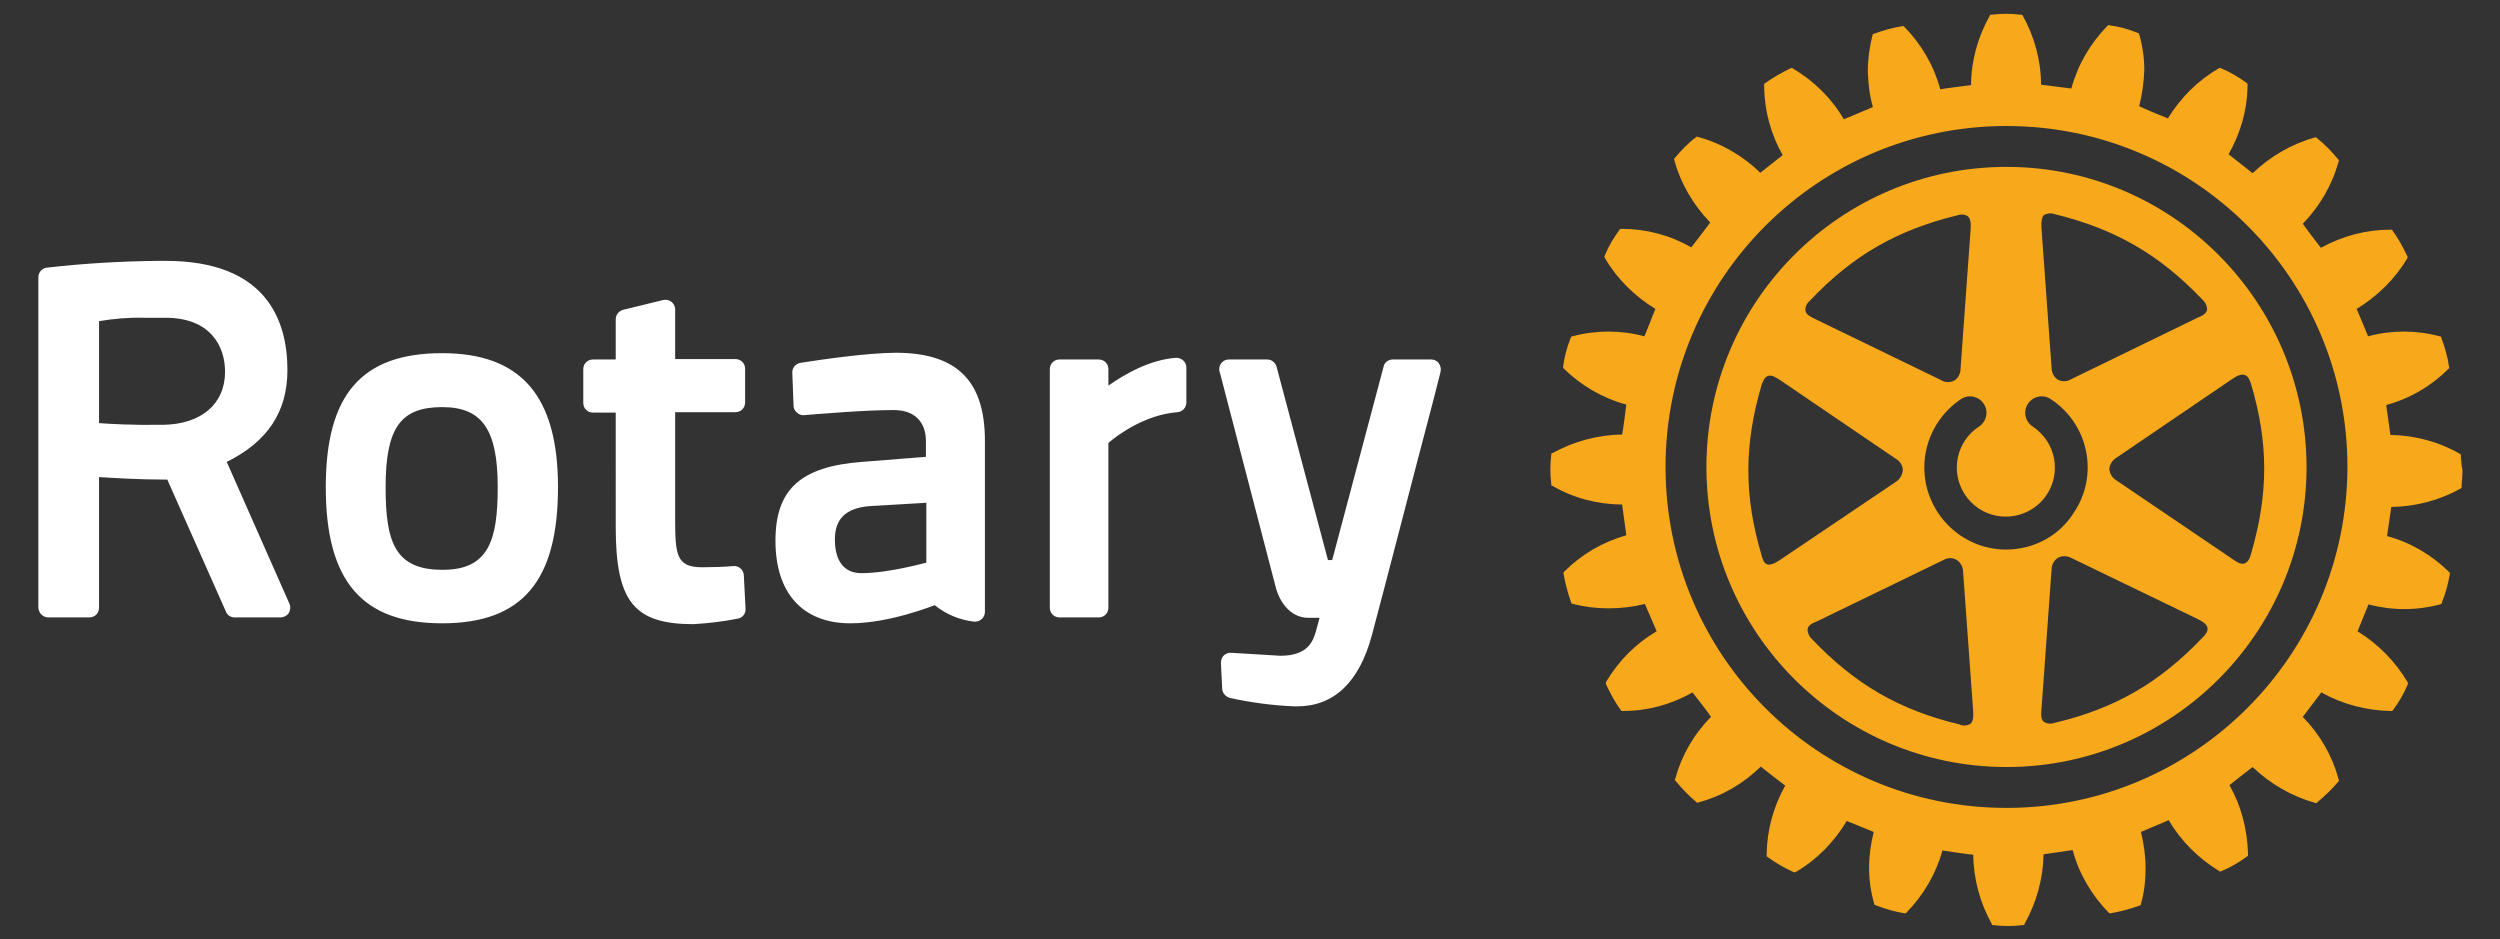
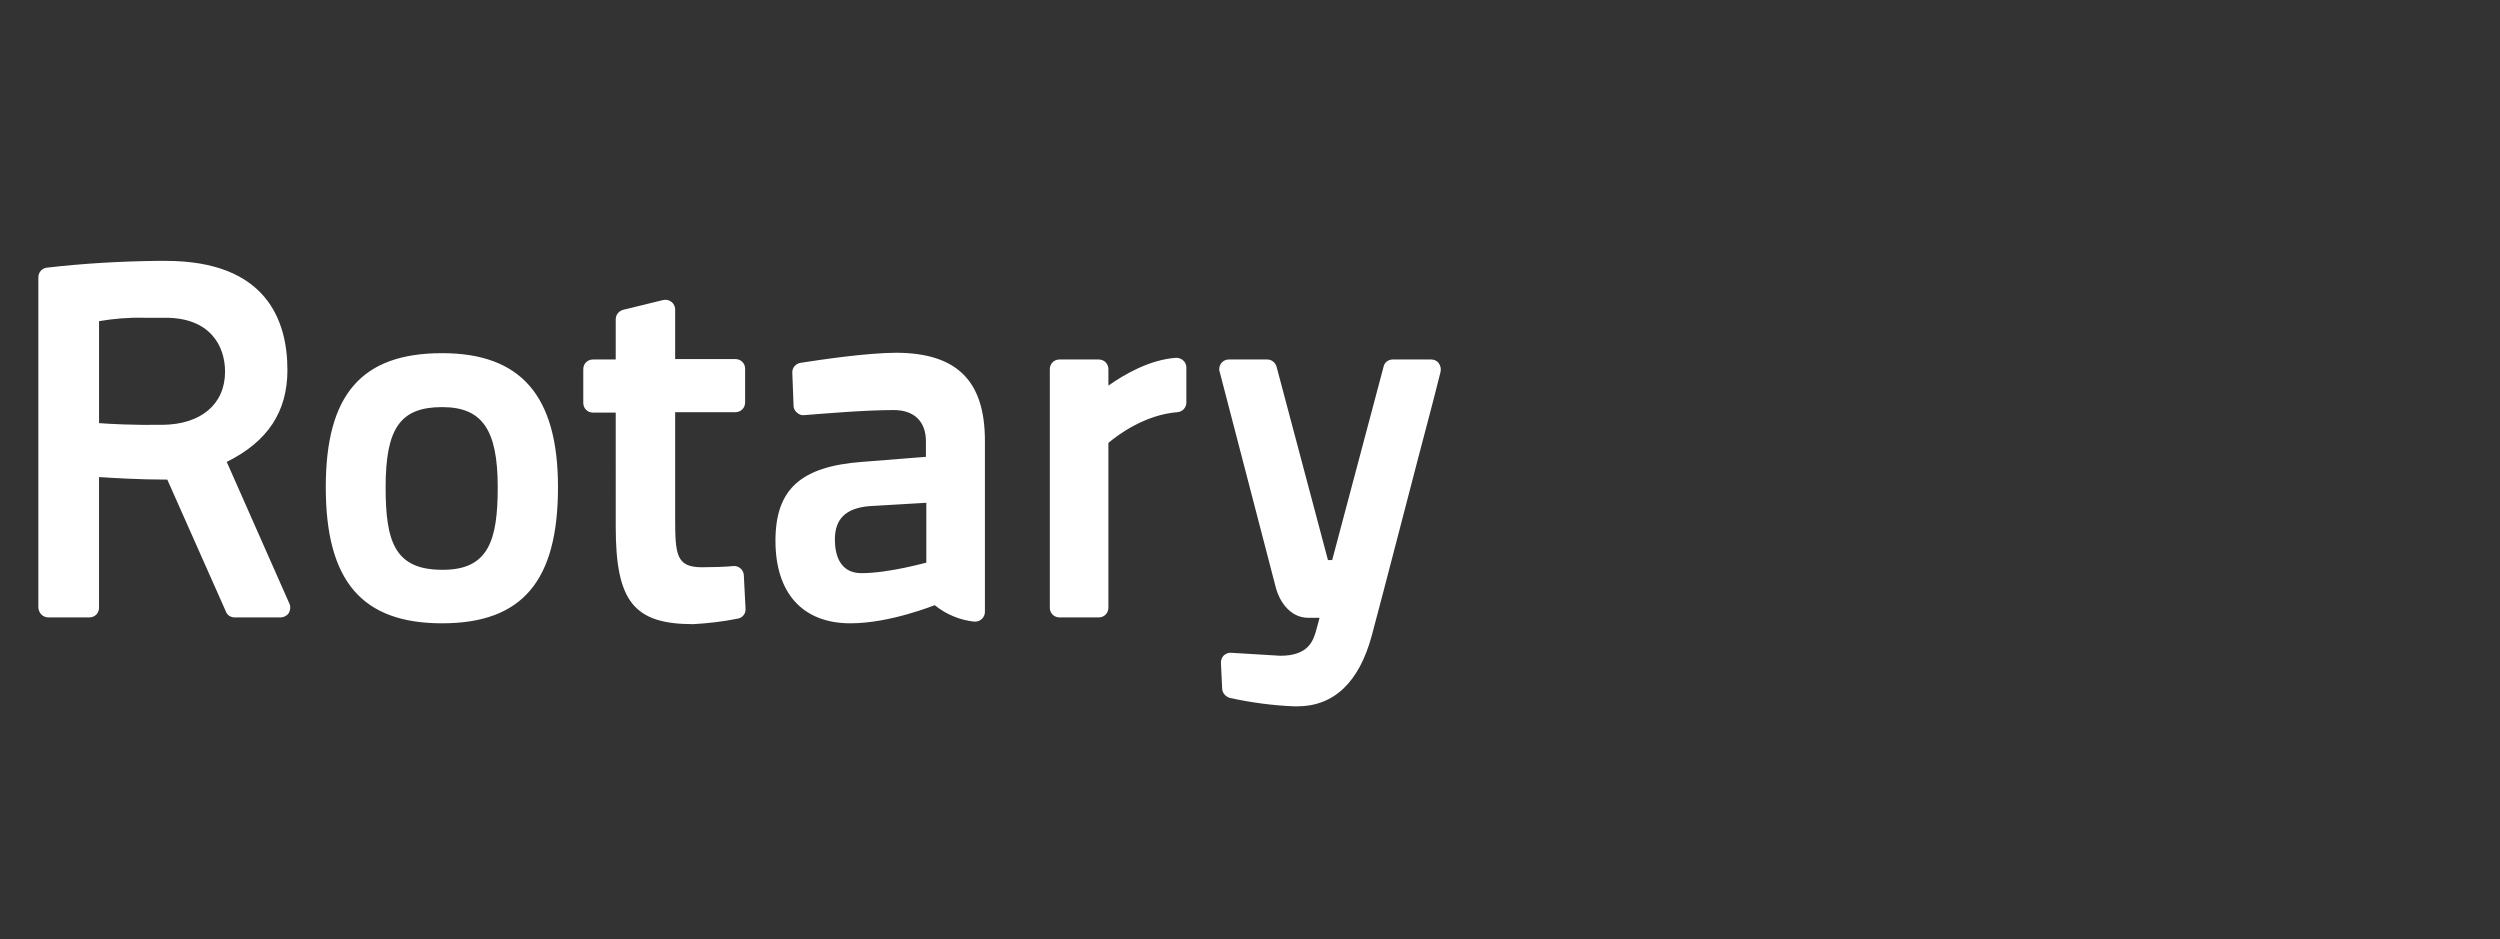
<svg xmlns="http://www.w3.org/2000/svg" id="Layer_1" x="0px" y="0px" viewBox="0 0 593.2 222.9" style="enable-background:new 0 0 593.2 222.9;" xml:space="preserve">
  <rect x="0" y="0" width="593.2" height="222.9" fill="#333333" stroke="none" />
  <style type="text/css">	.st0{fill:#FFFFFF;}	.st1{fill:#F7A81B;}</style>
  <path class="st0" d="M176.5,136.6l0.4,7.8c0.1,1.2-0.7,2.2-1.9,2.4c-3.5,0.7-7,1.1-10.5,1.3c-14.1,0-18.4-5.4-18.4-23.1V97.9h-5.4 c-1.3,0-2.3-1-2.3-2.3v-8c0-1.3,1-2.3,2.3-2.3h5.4v-9.5c0-1.1,0.7-2,1.8-2.3l9.4-2.3c1.2-0.3,2.5,0.4,2.8,1.6 c0.1,0.2,0.1,0.4,0.1,0.6v11.8h14.3c1.3,0,2.3,1,2.3,2.3v8c0,1.3-1,2.3-2.3,2.3h-14.3V123c0,8.7,0.3,11.6,6.4,11.6 c2.2,0,5.8-0.1,7.6-0.3C175.4,134.3,176.5,135.3,176.5,136.6C176.5,136.6,176.5,136.6,176.5,136.6L176.5,136.6z M132.4,115.6 c0,22.3-8.5,32.3-27.5,32.3s-27.6-10-27.6-32.3c0-22,8.5-31.8,27.6-31.8C123.6,83.8,132.4,93.9,132.4,115.6z M118.1,115.6 c0-13.7-3.7-19-13.2-19c-9.9,0-13.4,5-13.4,19c0,12.8,2.1,19.6,13.4,19.6C116,135.3,118.1,128.1,118.1,115.6z M341.4,86.2 c-0.4-0.6-1.1-0.9-1.8-0.9h-9.1c-1.1,0-2,0.7-2.2,1.7l-12.2,45.9h-1L302.9,87c-0.3-1-1.2-1.7-2.2-1.7h-9.1c-1.3,0-2.3,1-2.3,2.3 c0,0.2,0,0.4,0.1,0.6l13.4,51.5c0.7,2.5,3,6.9,7.7,6.9h2.6c-0.2,0.9-0.5,1.8-0.7,2.6l-0.1,0.4c-0.7,2.4-1.8,6-8.5,6l-11.6-0.7 c-0.7-0.1-1.3,0.2-1.8,0.6c-0.5,0.5-0.7,1.1-0.7,1.8l0.3,6.1c0,1,0.8,1.9,1.8,2.2c5,1.1,10.2,1.8,15.3,2h0.7 c8.7,0,14.7-5.7,17.7-16.8c3.5-13.1,7.8-29.9,11-42.1l3.6-13.7l1.7-6.7C342,87.5,341.8,86.8,341.4,86.2z M68.7,143.3 c0.3,0.7,0.2,1.5-0.2,2.2c-0.4,0.6-1.2,1-1.9,1H55.7c-0.9,0-1.8-0.5-2.1-1.4l-13.9-31.3c-6.9,0-12.9-0.4-16.2-0.6v31 c0,1.3-1,2.3-2.3,2.3c0,0,0,0,0,0h-9.7c-1.3,0-2.3-1-2.4-2.3c0,0,0,0,0,0V65.8c0-1.2,0.9-2.2,2.1-2.3c8.7-1,17.4-1.5,26.2-1.6h1.9 c23.9,0,28.9,14.1,28.9,25.9c0,9.9-4.7,17-14.4,21.8L68.7,143.3z M39.3,75.4h-5.1c-3.6-0.1-7.1,0.2-10.7,0.8v24.2 c2.7,0.2,8,0.5,15.1,0.4c9.1-0.1,14.8-4.9,14.8-12.6C53.4,81.9,49.7,75.4,39.3,75.4z M233.7,104.6v40.6c0,1.3-1.1,2.3-2.3,2.3 c-0.1,0-0.2,0-0.3,0c-3.4-0.4-6.6-1.7-9.3-3.9c-0.1,0-10.6,4.3-20,4.3c-11.3,0-17.8-7.1-17.8-19.6c0-12.2,6-17.6,20.5-18.7l15.2-1.2 v-3.7c0-4.7-2.8-7.4-7.6-7.4c-6.7,0-16.2,0.8-21.2,1.2c-0.6,0.1-1.3-0.1-1.8-0.6c-0.5-0.4-0.8-1-0.8-1.6l-0.3-7.8 c-0.1-1.2,0.8-2.2,1.9-2.4c4.5-0.7,15.8-2.4,22.9-2.4C227.1,83.8,233.7,90.4,233.7,104.6L233.7,104.6z M206.2,120.1 c-5.5,0.5-8.1,3-8.1,7.9c0,3,0.8,8,6.3,8c6.5,0,15.3-2.5,15.4-2.5v-14.2L206.2,120.1z M279.1,84.9c-6.2,0.4-12.3,3.9-16.1,6.6v-3.9 c0-1.3-1-2.3-2.3-2.3c0,0,0,0,0,0h-9.3c-1.3,0-2.3,1-2.3,2.3c0,0,0,0,0,0v56.6c0,1.3,1,2.3,2.3,2.3c0,0,0,0,0,0h9.3 c1.3,0,2.3-1,2.3-2.3c0,0,0,0,0,0v-39.1c2.1-1.8,8.6-6.7,16.4-7.3c1.2-0.1,2.1-1.1,2.1-2.3v-8.3c0-1.3-1.1-2.3-2.4-2.3 C279.2,84.8,279.2,84.8,279.1,84.9L279.1,84.9z" />
-   <path class="st1" d="M583.9,108.1v-0.3l-0.2-0.1c-5-2.9-10.7-4.4-16.5-4.5c-0.1-0.8-0.9-6.3-1-7.1c5.6-1.5,10.7-4.5,14.8-8.6 l0.2-0.2l-0.1-0.3c-0.3-2.3-1-4.6-1.8-6.8l-0.1-0.3l-0.3-0.1c-5.6-1.5-11.5-1.5-17,0c-0.3-0.7-2.4-5.8-2.7-6.5c4.9-3,9.1-7.1,12-12 l0.1-0.2l-0.1-0.3c-1-2.1-2.1-4.2-3.5-6.1l-0.2-0.2h-0.3c-5.8,0-11.4,1.5-16.5,4.3c-0.5-0.6-3.9-5.1-4.3-5.7c4-4.1,7-9.2,8.5-14.8 l0.1-0.3l-0.2-0.2c-1.5-1.8-3.1-3.5-5-5l-0.2-0.2h-0.3c-5.6,1.6-10.6,4.5-14.8,8.5c-0.6-0.5-5.1-4-5.7-4.5c2.8-4.9,4.4-10.4,4.5-16 v-0.7l-0.2-0.2c-1.9-1.4-3.9-2.6-6.1-3.5l-0.3-0.1l-0.2,0.1c-5,2.9-9.1,7-12.1,11.9c-0.8-0.3-6.1-2.5-6.8-2.9 c0.7-2.8,1.1-5.7,1.2-8.6c0-2.8-0.4-5.7-1.2-8.4l-0.1-0.3l-0.3-0.1c-2.2-0.9-4.4-1.5-6.7-1.8l-0.3,0l-0.2,0.2c-4,4.1-7,9.2-8.5,14.8 c-0.8-0.1-6.4-0.8-7.2-0.9c0-5.8-1.6-11.5-4.4-16.5l-0.1-0.1h-0.3c-2.3-0.3-4.7-0.3-7,0h-0.3l-0.1,0.3c-2.8,5-4.4,10.7-4.4,16.4 c-0.8,0.1-6.5,0.8-7.3,1c-1.5-5.6-4.5-10.7-8.5-14.8l-0.2-0.2h-0.3c-2.3,0.4-4.6,1-6.7,1.8l-0.3,0.1l-0.1,0.3 c-0.7,2.8-1.1,5.6-1.1,8.5c0.1,2.9,0.4,5.7,1.2,8.5c-0.7,0.3-6.1,2.6-6.9,2.9c-2.9-5-7.1-9.1-12-12l-0.3-0.2l-0.3,0.1 c-2.1,1-4.2,2.2-6,3.5l-0.3,0.2v0.8c0.1,5.6,1.6,11.2,4.4,16.1c-0.6,0.5-4.7,3.7-5.3,4.2c-4.1-4-9.2-7-14.8-8.5l-0.3-0.1l-0.2,0.2 c-1.9,1.4-3.5,3.1-5,4.9l-0.2,0.2l0.1,0.3c1.5,5.6,4.5,10.6,8.5,14.8c-0.4,0.6-4,5.3-4.5,5.9c-5-2.9-10.7-4.4-16.5-4.4h-0.3 l-0.2,0.2c-1.4,1.9-2.6,3.9-3.5,6.1l-0.1,0.3l0.1,0.3c2.9,5,7.1,9.1,12,12.1c-0.3,0.7-2.3,5.7-2.6,6.5c-5.6-1.5-11.5-1.5-17.1,0 l-0.3,0.1l-0.1,0.3c-0.9,2.2-1.5,4.5-1.8,6.8v0.3l0.2,0.2c4.1,4,9.2,7,14.8,8.5c-0.1,0.8-0.8,6.4-1,7.1c-5.8,0.1-11.4,1.6-16.5,4.4 l-0.3,0.1v0.3c-0.3,2.3-0.3,4.7,0,7v0.3l0.3,0.1c5,2.9,10.7,4.4,16.5,4.4c0.1,0.8,0.9,6.5,1,7.3c-5.6,1.6-10.6,4.5-14.7,8.6 l-0.2,0.2v0.3c0.4,2.3,1,4.6,1.8,6.8l0.1,0.3l0.3,0.1c5.6,1.4,11.5,1.4,17.1,0c0.3,0.7,2.5,5.8,2.8,6.5c-5,2.9-9.1,7.1-12,12 l-0.1,0.3l0.1,0.3c1,2.1,2.1,4.2,3.5,6.1l0.2,0.2h0.3c5.8,0,11.4-1.5,16.5-4.4c0.5,0.6,4,5.1,4.4,5.8c-4.1,4.1-7,9.2-8.5,14.7 l-0.1,0.3l0.2,0.2c1.5,1.8,3.1,3.5,4.9,5l0.2,0.2l0.3-0.1c5.6-1.5,10.6-4.4,14.8-8.5c0.6,0.5,5.1,4,5.8,4.5 c-2.8,5-4.3,10.5-4.4,16.2v0.6l0.3,0.2c1.9,1.4,3.9,2.5,6,3.5l0.3,0.1l0.3-0.1c5-2.9,9.1-7.1,12.1-12.1l6.4,2.6 c-0.7,2.8-1.1,5.7-1.1,8.5c0,2.9,0.4,5.7,1.2,8.5l0.1,0.3l0.3,0.1c2.2,0.9,4.5,1.5,6.8,1.9h0.3l0.2-0.2c4-4.1,7-9.2,8.5-14.7 c0.8,0.1,6.5,1,7.3,1c0.1,5.8,1.6,11.4,4.4,16.4l0.1,0.3h0.3c2.3,0.3,4.7,0.3,7,0h0.3l0.1-0.3c2.8-5,4.4-10.7,4.5-16.5 c0.8-0.1,6.1-0.9,6.9-1c1.5,5.6,4.5,10.7,8.5,14.8l0.2,0.2h0.3c2.3-0.4,4.6-1,6.8-1.8l0.3-0.1l0.1-0.3c0.8-2.8,1.1-5.6,1.1-8.5 c0-2.9-0.4-5.8-1.1-8.6c0.7-0.3,5.9-2.5,6.6-2.8c2.9,5,7.1,9.1,12,12.1l0.2,0.1l0.3-0.1c2.2-0.9,4.2-2.1,6.1-3.5l0.2-0.1v-0.8 c-0.2-5.6-1.6-11.1-4.4-16c0.6-0.5,4.8-3.8,5.5-4.3c4.2,4,9.2,6.9,14.8,8.5l0.3,0.1l0.2-0.2c1.8-1.5,3.5-3.1,5-4.9l0.2-0.3l-0.1-0.3 c-1.5-5.6-4.4-10.6-8.5-14.8c0.5-0.6,3.9-5.2,4.4-5.8c5,2.8,10.7,4.3,16.5,4.4h0.3l0.2-0.2c1.4-1.9,2.6-3.9,3.5-6.1l0.1-0.2 l-0.1-0.3c-2.9-4.9-7-9.1-11.9-12.1c0.3-0.7,2.3-5.7,2.6-6.4c5.6,1.5,11.4,1.5,17,0l0.3-0.1l0.1-0.3c0.9-2.2,1.5-4.5,1.9-6.8v-0.3 l-0.2-0.2c-4.1-4-9.1-7-14.7-8.5c0.1-0.8,0.9-6.1,1-6.9c5.8-0.1,11.5-1.6,16.5-4.4l0.2-0.2V115c0.1-1.2,0.2-2.3,0.2-3.5 C584,110.3,584,109.2,583.9,108.1L583.9,108.1z M476.1,191.7c-44.7,0-80.9-36.2-80.9-80.9c0-44.7,36.2-80.9,80.9-80.9 c44.7,0,80.9,36.2,80.9,80.9c0,0,0,0,0,0C556.9,155.5,520.7,191.7,476.1,191.7z" />
-   <path class="st1" d="M476.1,39.6c-39.3,0-71.2,31.9-71.2,71.2c0,39.3,31.9,71.2,71.2,71.2c39.3,0,71.2-31.9,71.2-71.2c0,0,0,0,0,0 C547.2,71.5,515.4,39.6,476.1,39.6L476.1,39.6z M485,51c0.8-0.4,1.7-0.5,2.5-0.2c14.3,3.5,24.8,9.5,35.1,20.3c0.6,0.5,1,1.3,1.1,2.1 v0.3c-0.2,1-1.3,1.5-2.3,1.9L491.4,90c-1,0.6-2.2,0.6-3.1,0.1c-0.9-0.6-1.5-1.6-1.5-2.8l-2.4-33.2C484.3,52.5,484.5,51.5,485,51z  M429.4,71.4c10.2-10.8,20.7-16.8,35-20.3c0.8-0.3,1.7-0.3,2.5,0.2c0.6,0.5,0.8,1.4,0.7,3l-2.4,33.2c0,1.1-0.5,2.2-1.5,2.8 c-1,0.5-2.2,0.5-3.1-0.1l-29.9-14.5c-1-0.5-2.1-1-2.3-1.9C428.3,72.8,428.7,72,429.4,71.4L429.4,71.4z M422.3,132.9 c-1.3,0.9-2.3,1.2-3,1c-0.7-0.2-1.1-1.2-1.3-2.1c-4.2-14.1-4.2-26.2,0-40.5c0.4-1.2,0.9-1.9,1.5-2.1c1-0.3,1.9,0.4,2.9,1l27.5,18.7 c1,0.6,1.6,1.6,1.6,2.7c-0.1,1.1-0.7,2.1-1.6,2.7L422.3,132.9z M467.5,171.8c-0.8,0.4-1.7,0.5-2.5,0.1c-14.3-3.4-24.8-9.5-35-20.2 c-0.6-0.5-1-1.3-1.1-2.1c0-0.1,0-0.2,0-0.3c0.1-1,1.3-1.5,2.3-1.9l29.9-14.5c1.4-0.9,3.3-0.5,4.2,1c0.3,0.5,0.5,1.1,0.5,1.7 l2.4,33.2C468.3,170.4,468.1,171.3,467.5,171.8L467.5,171.8z M476,130.4c-10.7,0-19.4-8.8-19.4-19.5c0-6.5,3.3-12.6,8.7-16.2 c1.8-1.2,4.2-0.7,5.4,1.1c1.2,1.8,0.7,4.2-1.1,5.4l0,0c-5.4,3.5-6.9,10.7-3.4,16.1c3.5,5.4,10.7,6.9,16.1,3.4 c5.4-3.5,6.9-10.7,3.4-16.1c-0.9-1.3-2-2.5-3.4-3.4c-1.8-1.2-2.3-3.6-1.1-5.4c1.2-1.8,3.6-2.3,5.4-1.1c9,5.9,11.5,18,5.5,26.9 C488.7,127.1,482.6,130.4,476,130.4L476,130.4z M522.6,151.3c-10.2,10.7-20.7,16.8-35,20.2c-0.8,0.3-1.8,0.3-2.6-0.2 c-0.8-0.6-0.7-1.9-0.6-3l2.4-33.2c0-1.1,0.6-2.2,1.6-2.8c1-0.5,2.2-0.4,3.1,0.1l30,14.5c1.4,0.7,2.2,1.4,2.3,2.1 C523.9,149.9,523.3,150.6,522.6,151.3L522.6,151.3z M532.7,89c0.8,0.3,1.1,1.2,1.4,2c4.2,14.1,4.2,26.2,0,40.5 c-0.3,1.2-0.8,1.9-1.5,2.2c-1,0.3-1.9-0.4-2.8-1L502.2,114c-1-0.6-1.6-1.6-1.7-2.7c0.1-1.1,0.7-2.1,1.7-2.7l27.5-18.7 C531,89,532,88.7,532.7,89L532.7,89z" />
</svg>